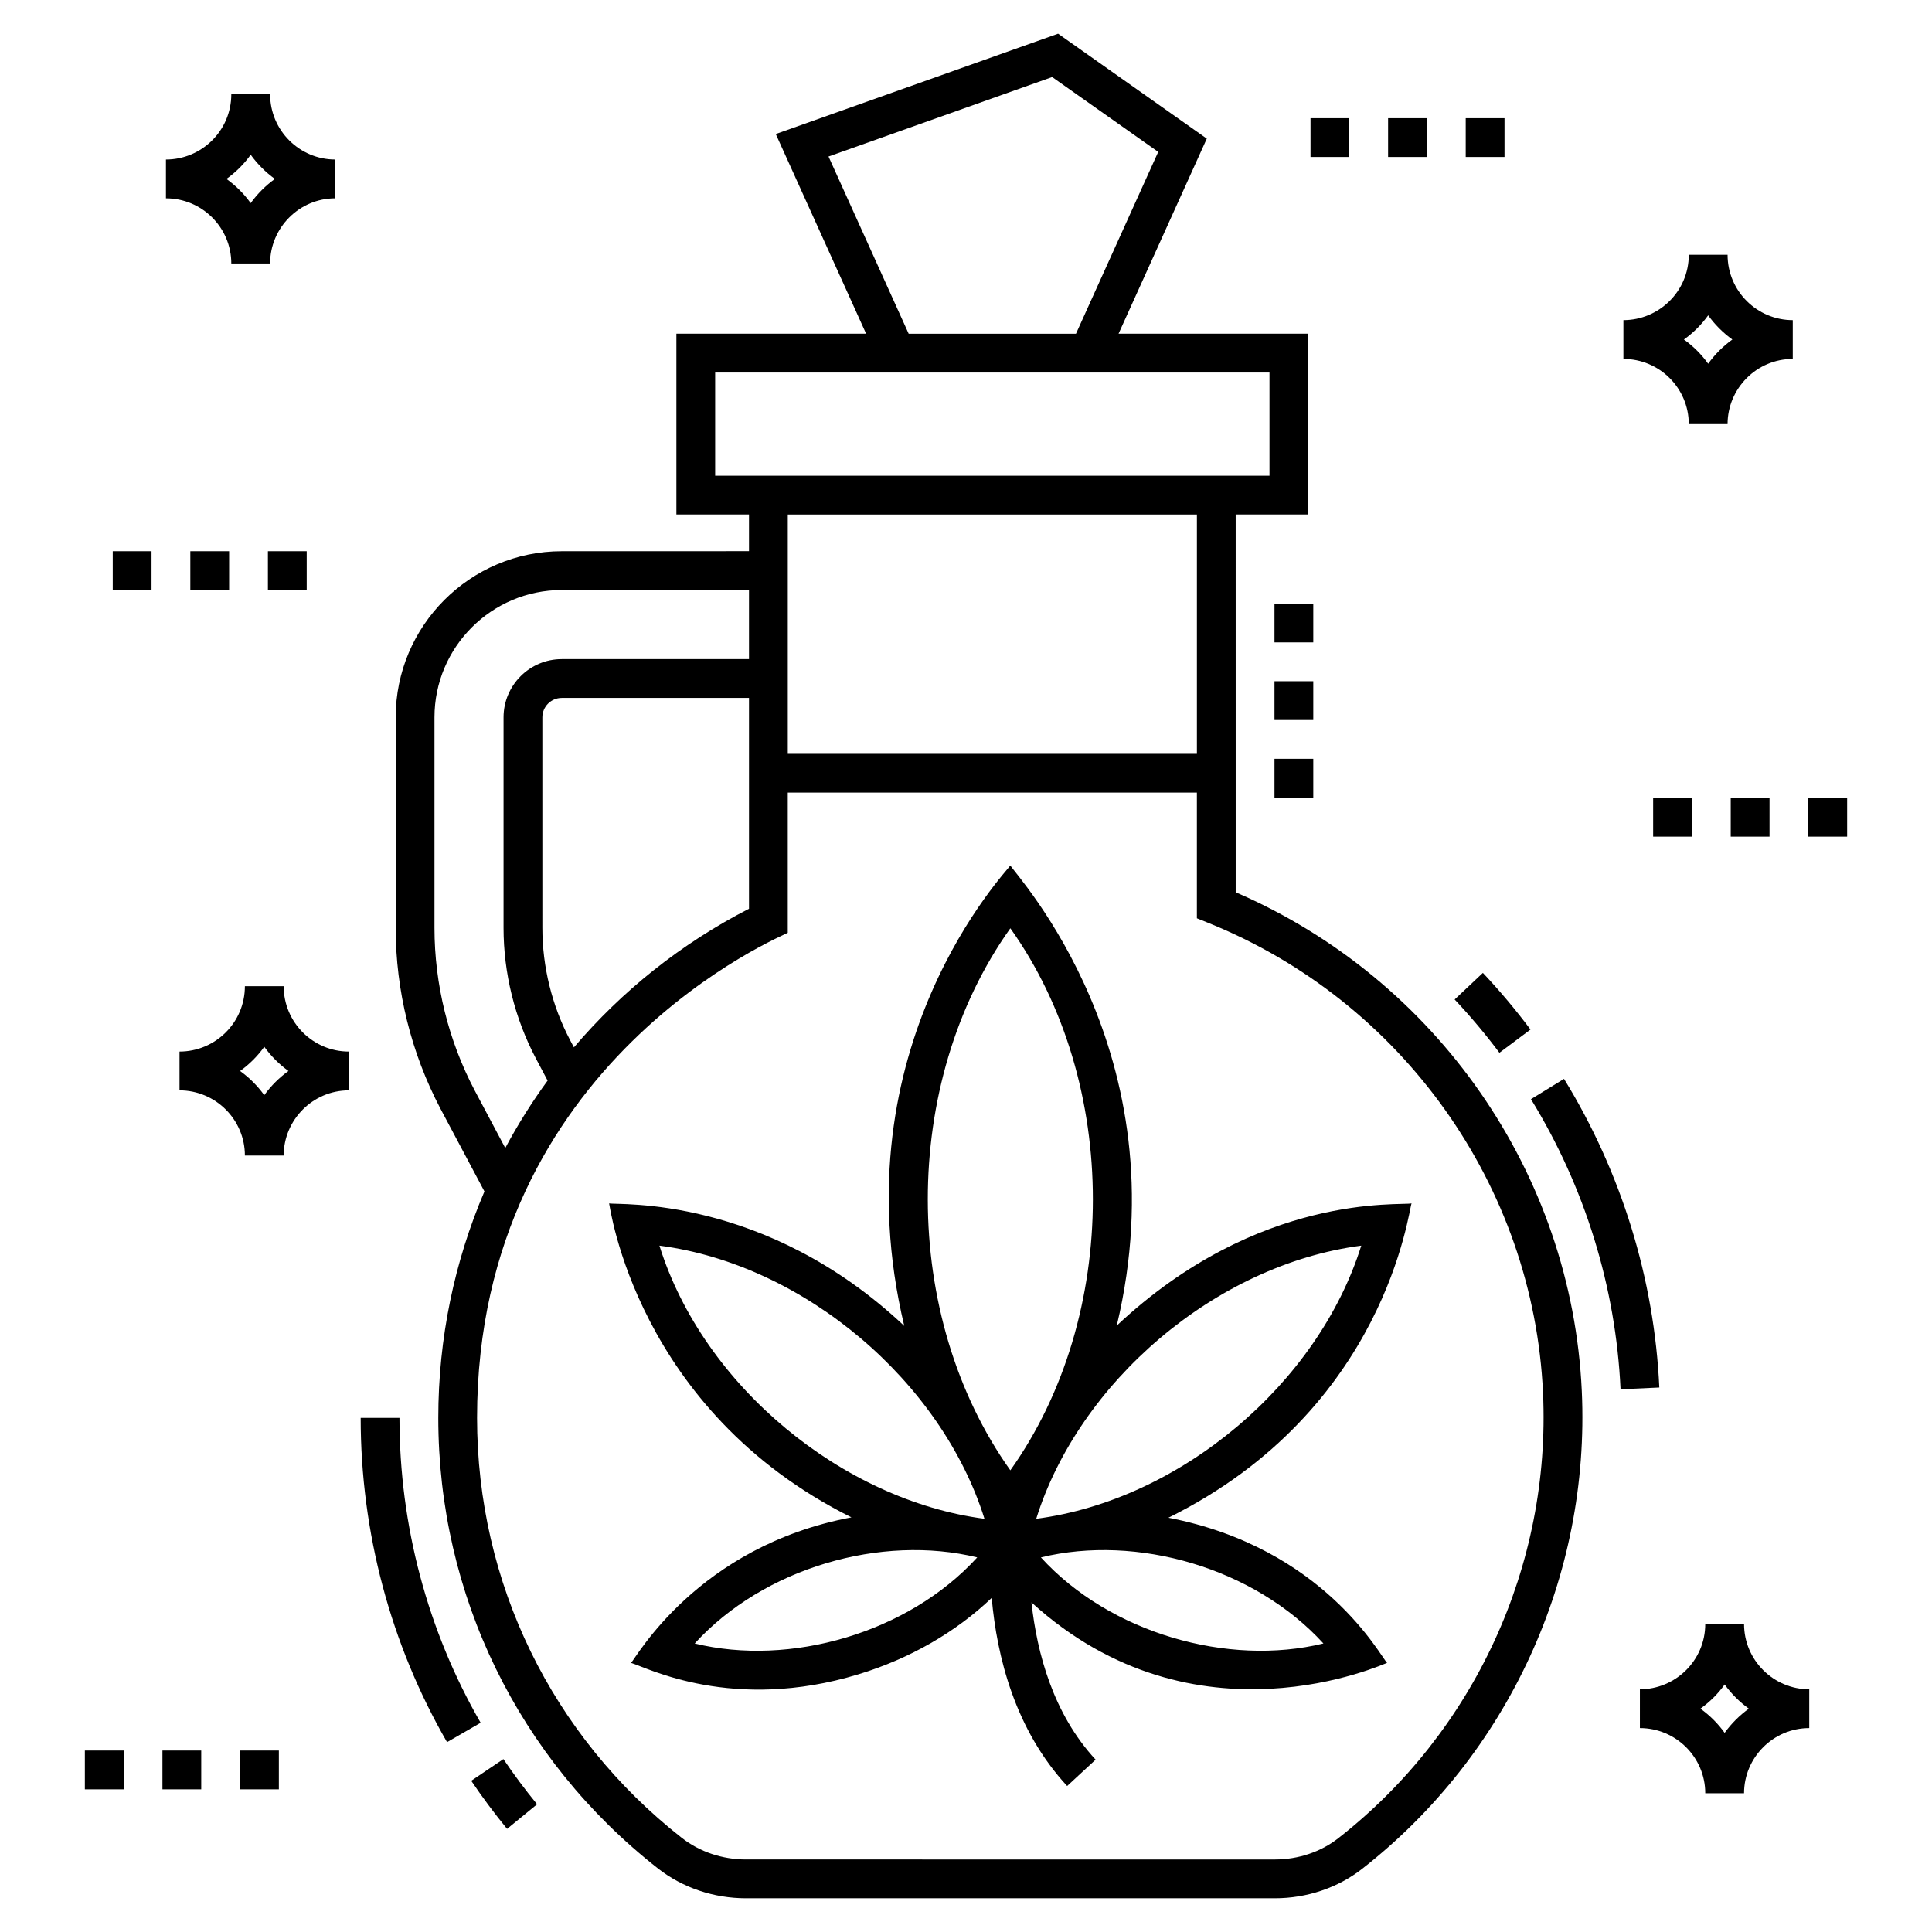
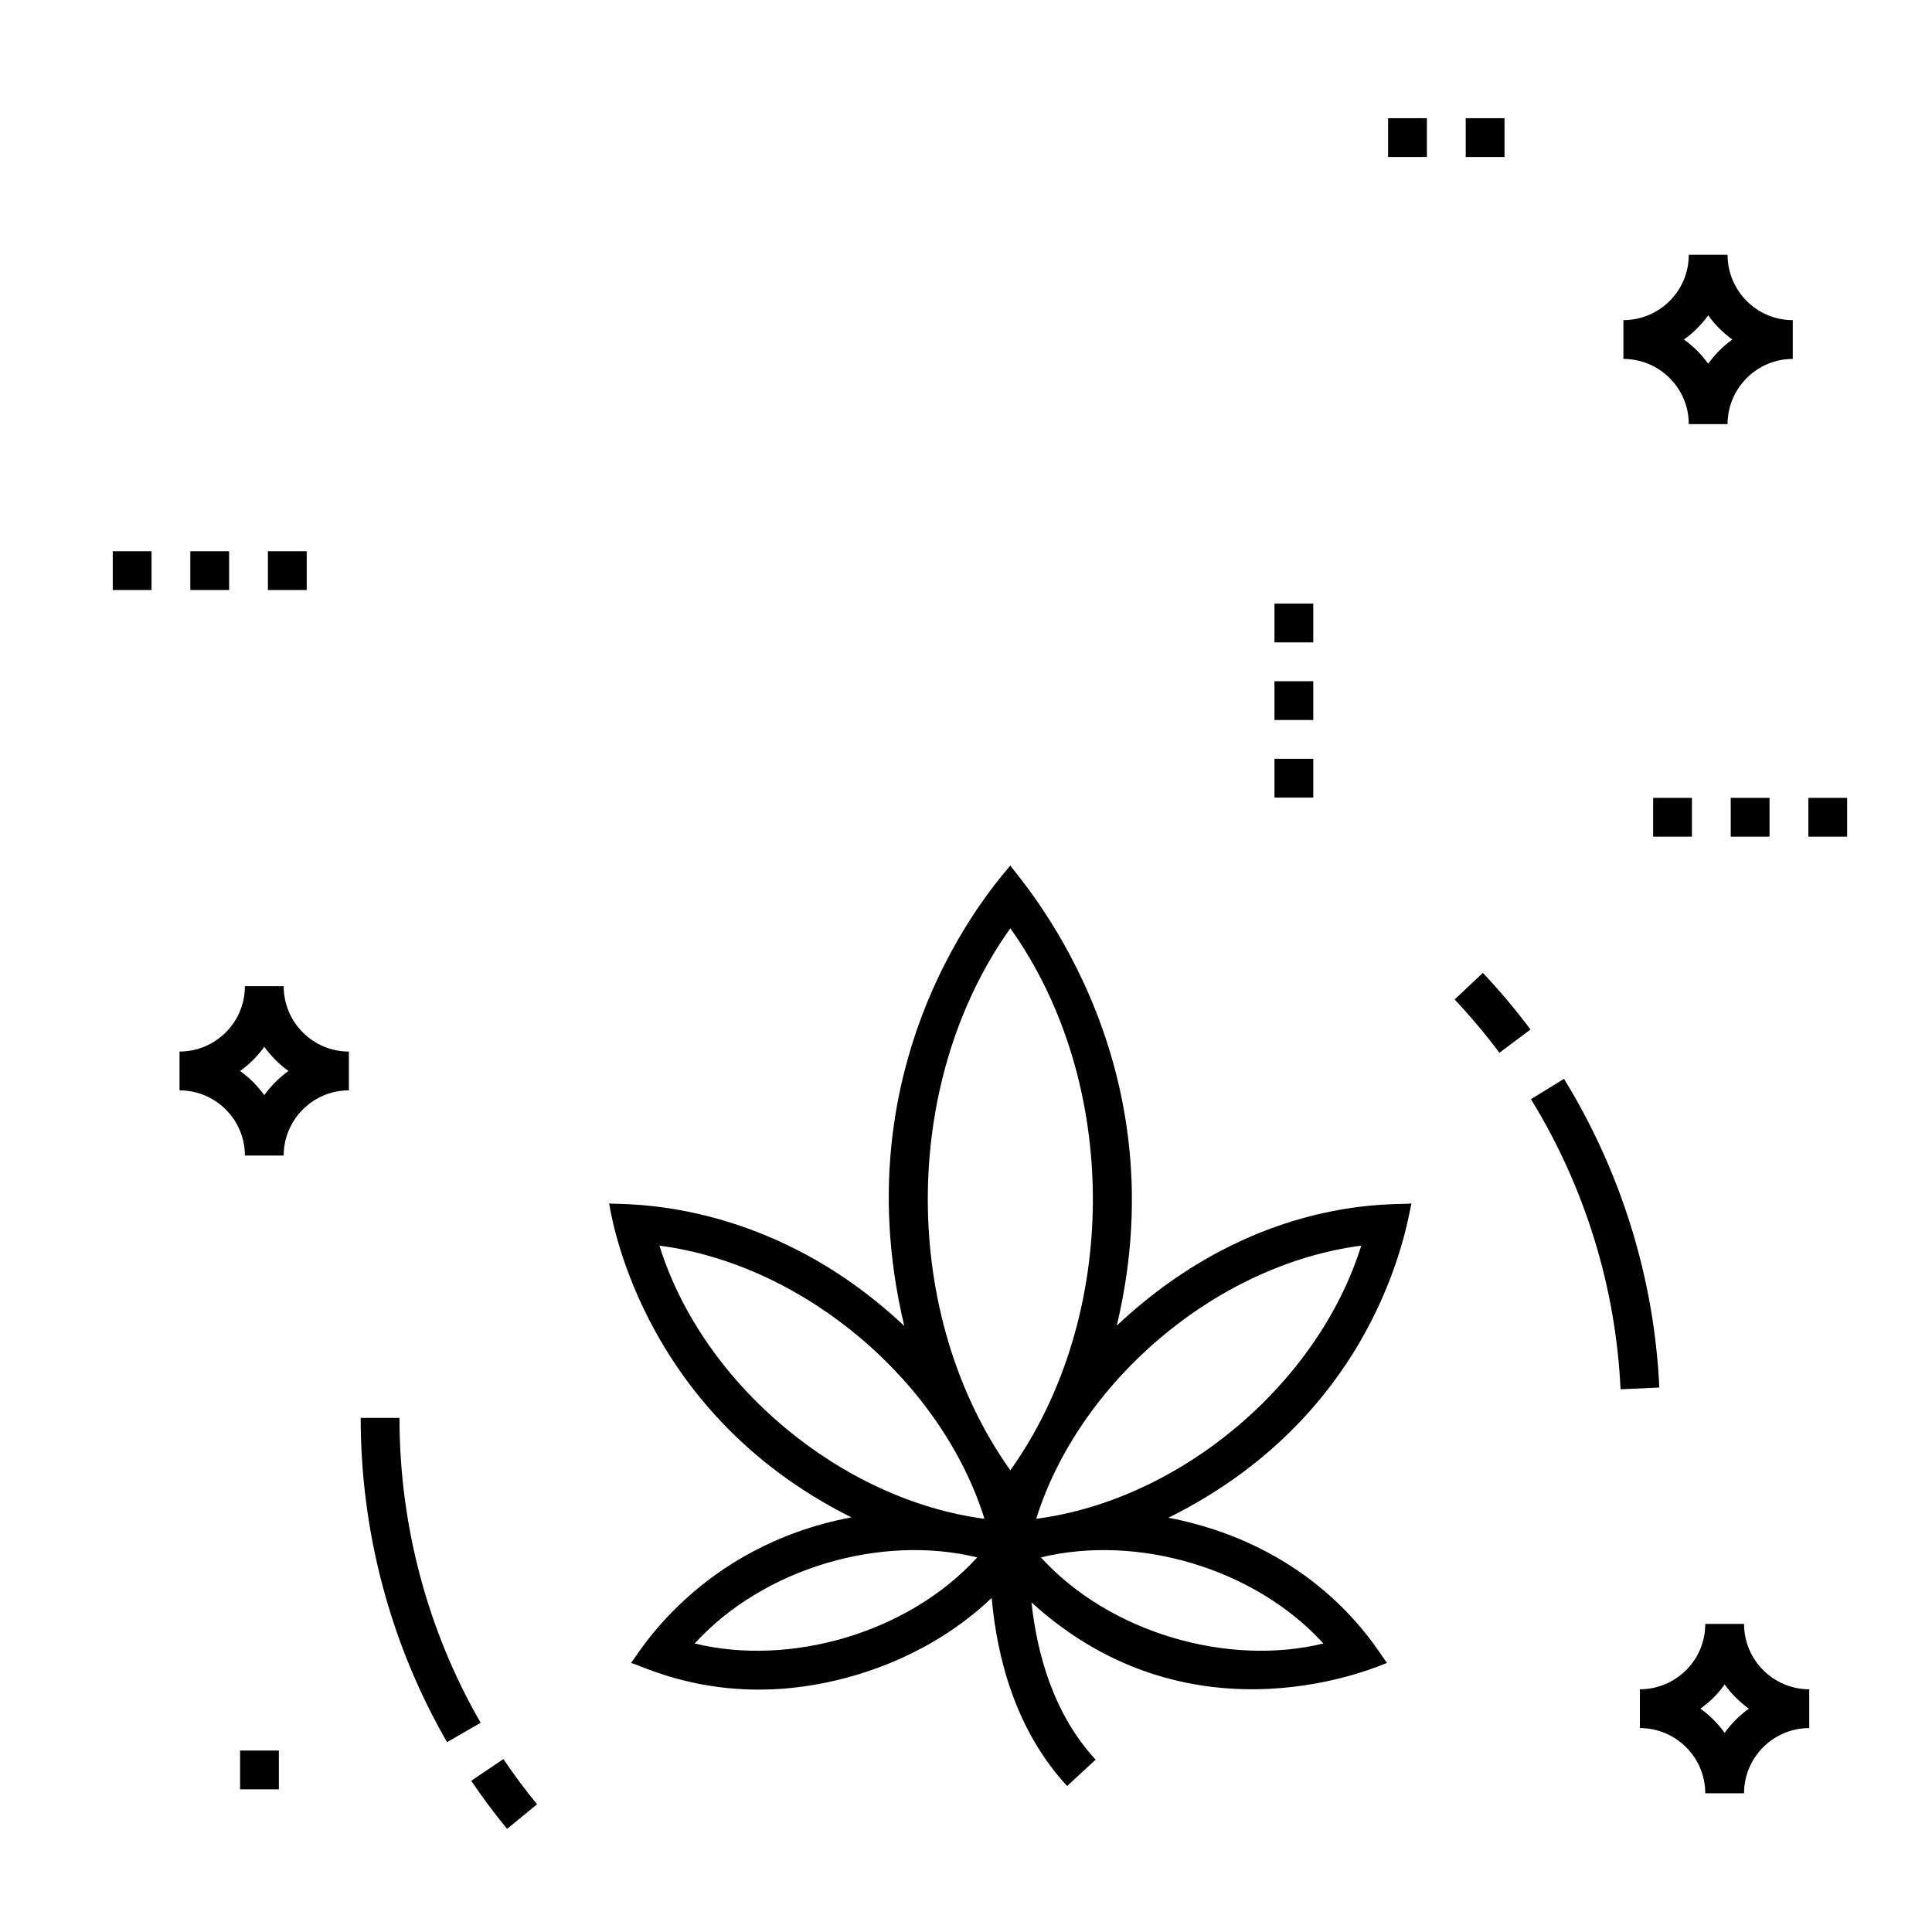
<svg xmlns="http://www.w3.org/2000/svg" fill="#000000" width="800px" height="800px" version="1.1" viewBox="144 144 512 512">
  <g>
    <path d="m481.75 345.09h10.281v10.281h-10.281z" />
    <path d="m481.75 303.96h10.281v10.281h-10.281z" />
    <path d="m481.75 324.53h10.281v10.281h-10.281z" />
    <path d="m262.47 605.69 8.906-5.141c-14.07-24.379-21.512-52.32-21.512-80.801h-10.281c0 30.281 7.918 60 22.887 85.941z" />
    <path d="m278.38 628.67 7.953-6.516c-3.18-3.879-6.18-7.906-8.926-11.98l-8.523 5.75c2.918 4.332 6.117 8.621 9.496 12.746z" />
    <path d="m549.72 435.29c14.293 23.258 22.5 49.844 23.742 76.887l10.273-0.473c-1.32-28.773-10.051-57.059-25.258-81.797z" />
    <path d="m541.36 422.99 8.234-6.156c-3.894-5.211-8.137-10.262-12.617-15.012l-7.481 7.047c4.203 4.473 8.195 9.223 11.863 14.121z" />
-     <path d="m292.88 290.08c-24.273 0-44.02 19.75-44.02 44.023v55.797c0 16.621 4.113 33.207 11.895 47.965l11.629 21.879c-7.934 18.551-12.23 38.863-12.23 60.004 0 46.887 21.211 90.406 58.203 119.41 6.508 5.098 14.789 7.906 23.32 7.906h140.19c8.473 0 16.688-2.773 23.129-7.809 38.695-30.242 60.457-77.574 58.195-126.61-2.644-57.711-38.512-109.21-91.719-132.18l-0.004-100.12h19.238v-47.91h-50.277l23.383-51.699-39.406-27.809-74.816 26.59 23.938 52.918h-50.277v47.91h19.242v9.723zm-23.039 142.98c-7-13.273-10.699-28.199-10.699-43.156v-55.797c0-18.605 15.137-33.742 33.738-33.742h49.613v18.309h-49.613c-8.508 0-15.434 6.922-15.434 15.434v55.797c0 11.98 2.957 23.934 8.555 34.566l3.121 5.894c-4.152 5.688-7.906 11.652-11.219 17.867zm26.254-11.5-1-1.891c-4.82-9.156-7.363-19.449-7.363-29.77l-0.004-55.793c0-2.84 2.309-5.152 5.152-5.152h49.613v55.871c-18.137 9.309-33.746 21.875-46.398 36.734zm256.82 91.566c2.106 45.711-18.18 89.836-54.262 118.03-4.637 3.629-10.602 5.629-16.793 5.629l-140.19-0.004c-6.242 0-12.273-2.031-16.98-5.719-34.484-27.039-54.262-67.609-54.262-111.32 0-94.879 81.82-128.07 82.34-128.54v-37.16h108.42v33.312l3.215 1.297c51.25 20.75 86 69.602 88.512 124.47zm-189.35-327.65 59.266-21.062 28.109 19.84-21.797 48.195h-44.332zm-30.039 84.602v-27.348h146.9v27.348c-7.383 0-143-0.008-146.9 0zm19.246 10.281h108.42v63.414h-108.42z" />
-     <path d="m215.58 168.95h-10.281c0 9.781-7.977 17.324-17.32 17.324v10.281c9.547 0 17.32 7.75 17.32 17.273h10.281c0-9.43 7.695-17.273 17.277-17.273v-10.281c-9.453 0.004-17.277-7.691-17.277-17.324zm-5.144 28.879c-1.773-2.477-3.945-4.644-6.422-6.414 2.516-1.793 4.684-3.973 6.426-6.41 1.766 2.457 3.977 4.664 6.406 6.41-2.426 1.746-4.656 3.961-6.41 6.414z" />
    <path d="m574.22 228.84v10.281c9.555 0 17.324 7.75 17.324 17.273h10.281c0-9.43 7.691-17.273 17.277-17.273v-10.281c-9.449 0-17.277-7.695-17.277-17.324h-10.281c0 9.773-7.988 17.324-17.324 17.324zm22.465-1.273c1.777 2.477 3.984 4.672 6.406 6.41-2.324 1.672-4.578 3.852-6.41 6.414-1.773-2.477-3.945-4.644-6.426-6.414 2.488-1.766 4.66-3.949 6.43-6.41z" />
    <path d="m578.59 601.96c9.547 0 17.32 7.75 17.32 17.273h10.281c0-9.43 7.695-17.273 17.277-17.273v-10.281c-9.449 0-17.277-7.695-17.277-17.324h-10.281c0 9.781-7.977 17.324-17.32 17.324zm22.461-11.555c1.766 2.457 3.977 4.664 6.406 6.41-2.426 1.746-4.656 3.961-6.41 6.414-1.773-2.477-3.945-4.644-6.422-6.414 2.516-1.793 4.688-3.973 6.426-6.41z" />
    <path d="m219.18 405.35h-10.281c0 9.703-7.891 17.324-17.324 17.324v10.281c9.555 0 17.324 7.75 17.324 17.273h10.281c0-9.43 7.691-17.273 17.277-17.273v-10.281c-9.453 0.004-17.277-7.691-17.277-17.324zm-5.148 28.879c-1.773-2.469-3.941-4.637-6.41-6.406 2.5-1.793 4.672-3.981 6.414-6.414 1.828 2.539 4.047 4.715 6.406 6.41-2.32 1.668-4.578 3.848-6.41 6.41z" />
    <path d="m173.88 290.08h10.281v10.281h-10.281z" />
    <path d="m194.44 290.08h10.281v10.281h-10.281z" />
    <path d="m215 290.08h10.281v10.281h-10.281z" />
    <path d="m623.23 355.44h10.281v10.281h-10.281z" />
    <path d="m602.66 355.44h10.281v10.281h-10.281z" />
    <path d="m582.1 355.44h10.281v10.281h-10.281z" />
    <path d="m511.86 175.32h10.281v10.281h-10.281z" />
-     <path d="m491.3 175.32h10.281v10.281h-10.281z" />
    <path d="m532.43 175.32h10.281v10.281h-10.281z" />
-     <path d="m166.49 607.91h10.281v10.281h-10.281z" />
-     <path d="m187.05 607.91h10.281v10.281h-10.281z" />
    <path d="m207.62 607.91h10.281v10.281h-10.281z" />
    <path d="m411.75 373.36c-0.488 1.059-45.836 47.84-28.113 122.02-37.062-34.855-75.969-31.941-78.215-32.473 0.203 0.516 7.047 54.727 64.219 83.207-40.832 7.684-57.125 37.352-58.406 38.566 4.246 1.262 26.957 13.172 60.262 3.027 13.664-4.16 25.809-11.188 35.312-20.242 1.383 15.574 6.18 34.914 19.992 49.844l7.551-6.984c-11.227-12.137-15.535-28.172-17.004-41.672 43.539 39.637 93.73 16.062 94.242 16.027-1.703-1.617-16.637-30.473-57.941-38.469 57.805-28.652 63.68-81.812 64.43-83.305-2.867 0.684-40.402-3.016-78.125 32.391 17.266-72.156-26.723-119.32-28.203-121.94zm0 16.645c29.191 40.977 29.133 102.76 0 143.64-29.066-40.812-29.266-102.54 0-143.64zm-92.996 84.102c38.664 5.043 74.859 36.27 86.141 72.387-37.383-4.871-74.469-35.008-86.141-72.387zm9.348 105.43c18.379-20.125 49.543-28.992 74.875-22.809-18.289 20.066-49.629 28.992-74.875 22.809zm166.62 0c-25.211 6.164-56.551-2.707-74.875-22.809 25.414-6.195 56.539 2.734 74.875 22.809zm10.027-105.43c-11.441 36.633-47.922 67.398-86.141 72.387 11.262-36.074 47.41-67.336 86.141-72.387z" />
  </g>
</svg>